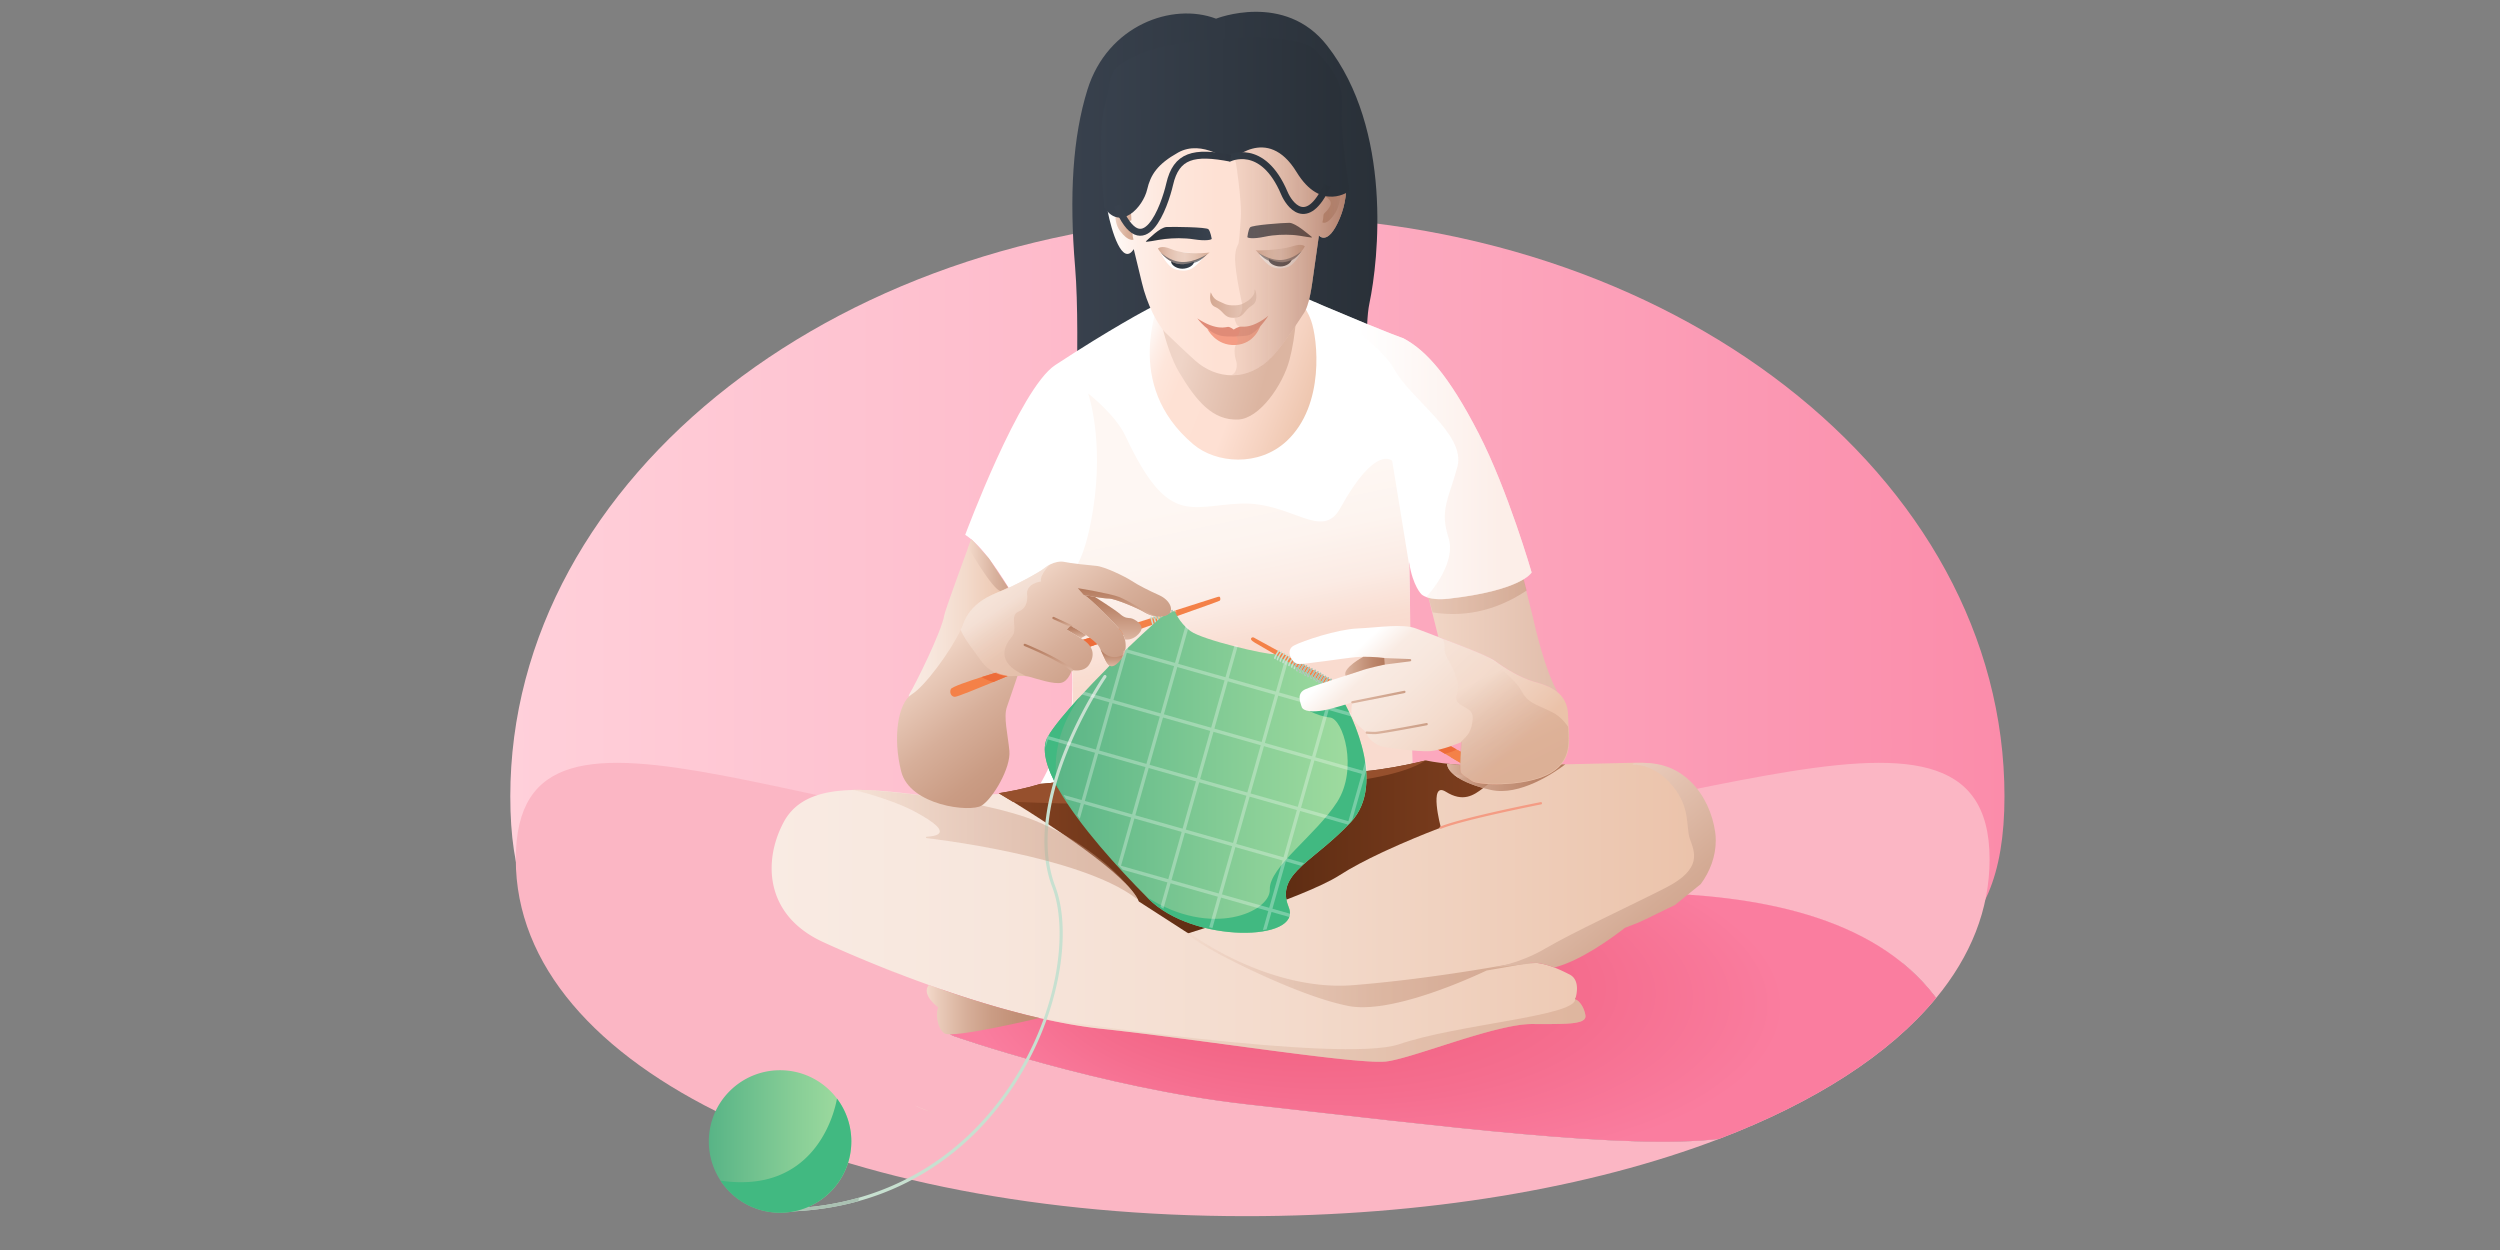
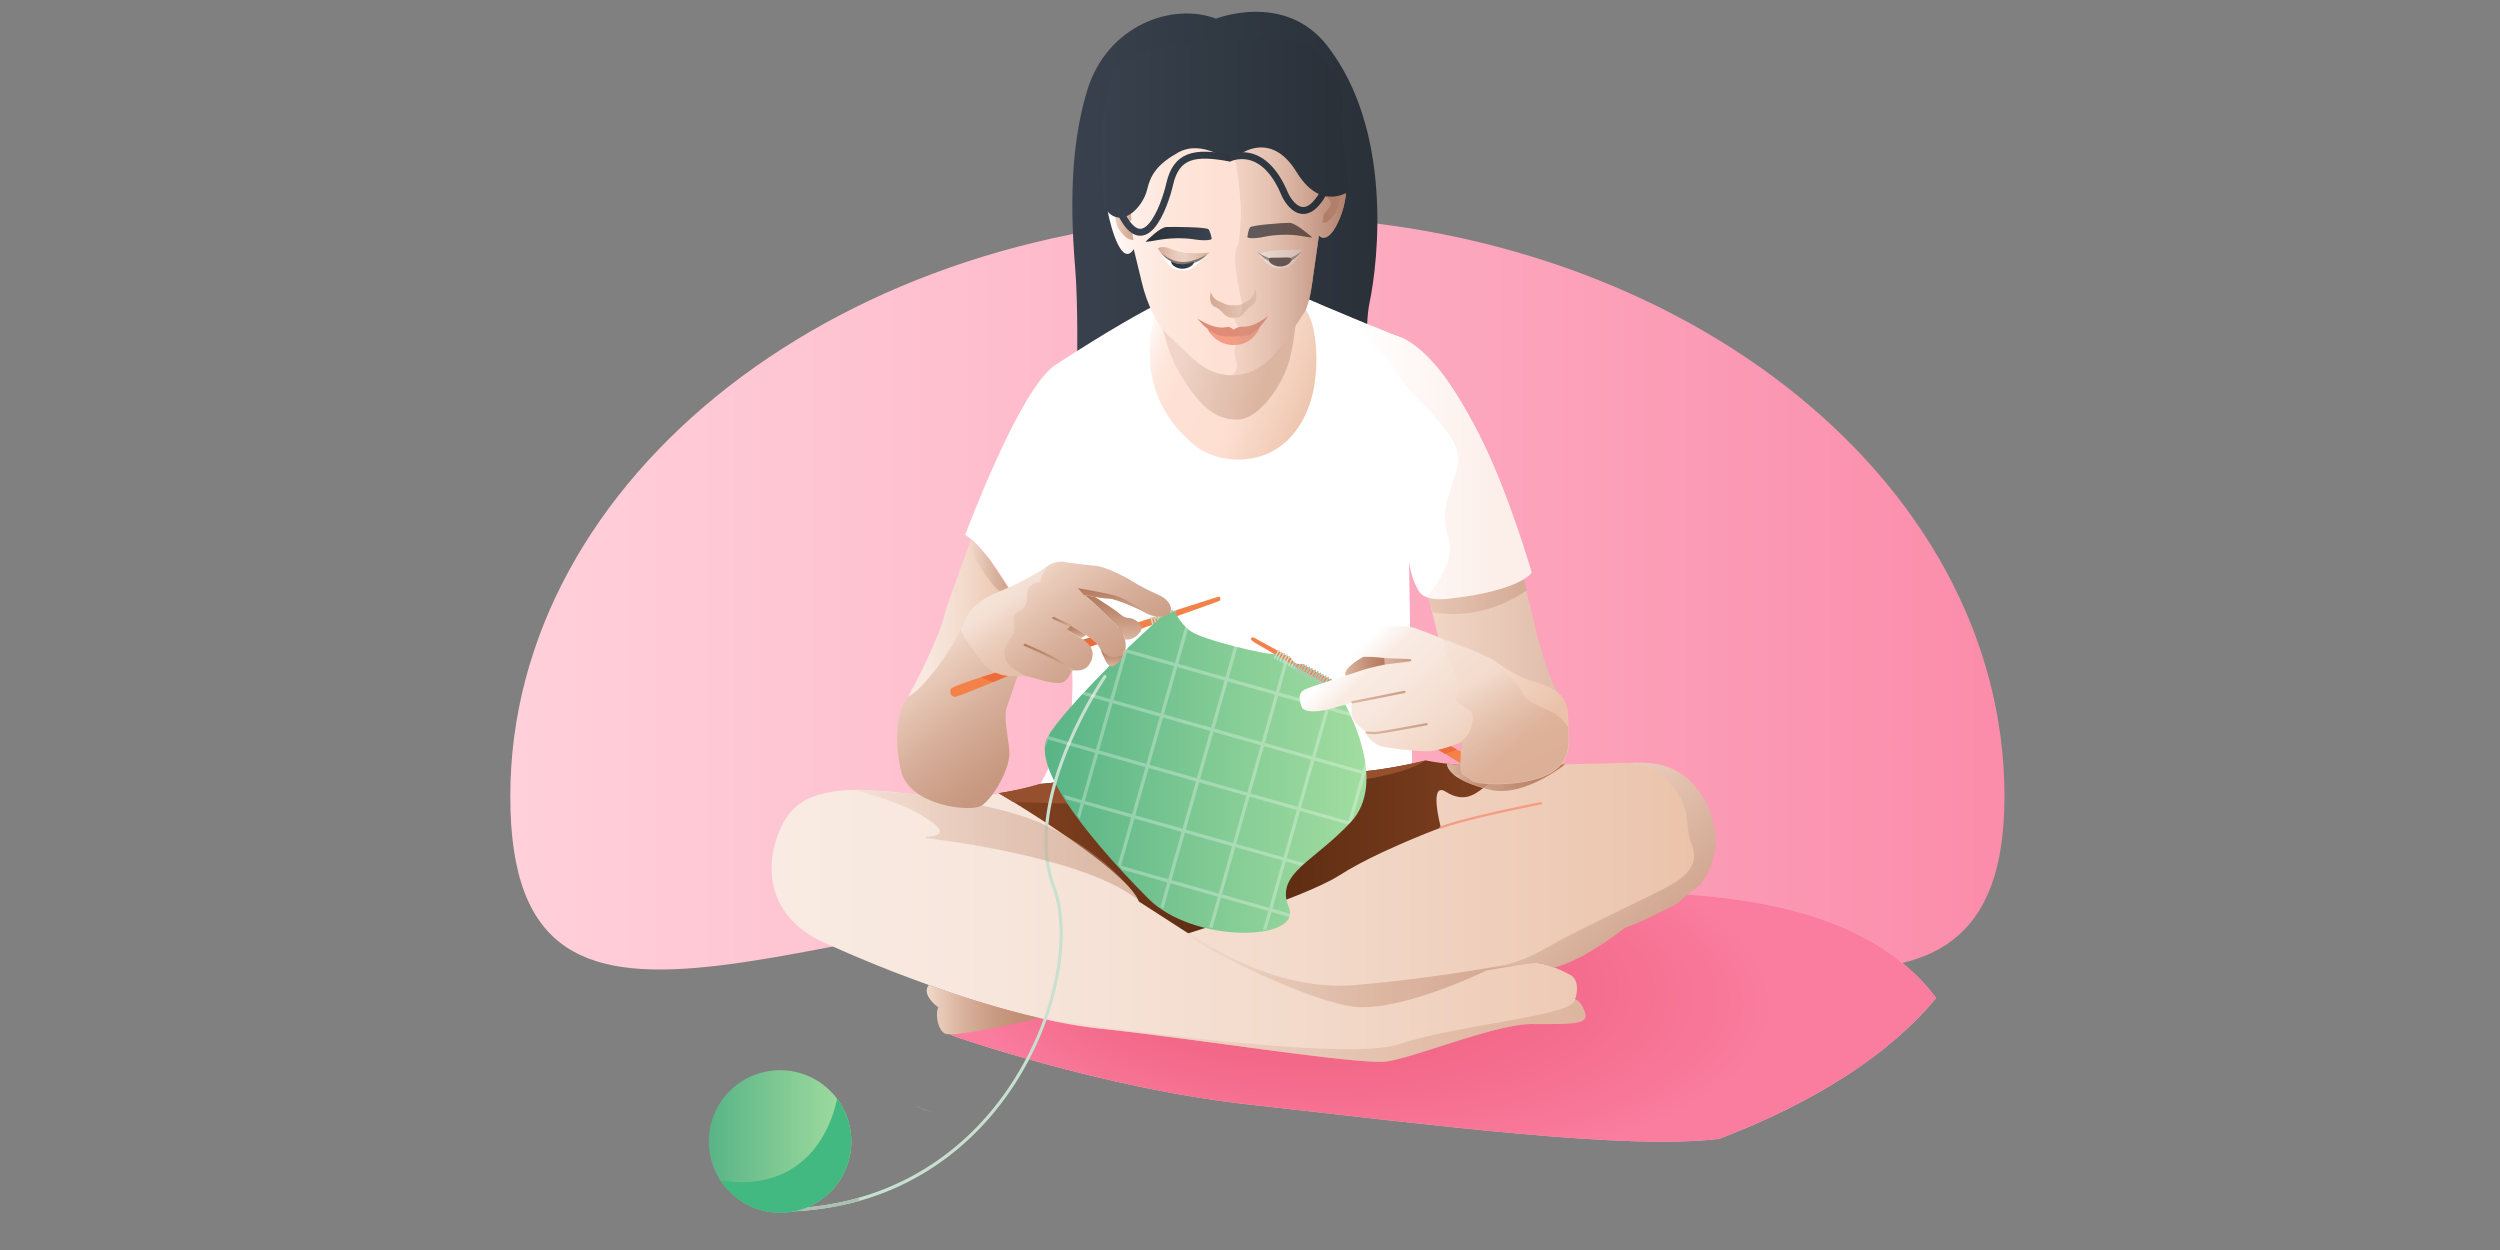
<svg xmlns="http://www.w3.org/2000/svg" xmlns:xlink="http://www.w3.org/1999/xlink" id="Layer_2" viewBox="0 0 1440 720">
  <rect x="0" y="0" width="1440" height="720" fill="#808080" stroke="none" />
  <defs>
    <linearGradient id="linear-gradient" x1="293.92" y1="341.49" x2="1154.58" y2="341.49" gradientUnits="userSpaceOnUse">
      <stop offset="0" stop-color="#ffd0da" />
      <stop offset=".3" stop-color="#febfce" />
      <stop offset=".89" stop-color="#fb94b0" />
      <stop offset="1" stop-color="#fb8caa" />
    </linearGradient>
    <linearGradient id="linear-gradient-2" x1="316.58" y1="67.72" x2="1165.48" y2="67.72" gradientTransform="translate(-19.5 502.23)" gradientUnits="userSpaceOnUse">
      <stop offset="0" stop-color="#fbb6c4" />
      <stop offset="1" stop-color="#fbb6c4" />
    </linearGradient>
    <linearGradient id="linear-gradient-3" x1="316.58" y1="83.68" x2="1165.48" y2="83.68" xlink:href="#linear-gradient-2" />
    <linearGradient id="linear-gradient-4" x1="821.51" y1="362.25" x2="897.27" y2="362.25" gradientUnits="userSpaceOnUse">
      <stop offset="0" stop-color="#f2d7c7" />
      <stop offset="1" stop-color="#e1bdab" />
    </linearGradient>
    <linearGradient id="linear-gradient-5" x1="820.81" y1="339.68" x2="879.34" y2="339.68" gradientUnits="userSpaceOnUse">
      <stop offset="0" stop-color="#dcb5a1" />
      <stop offset=".18" stop-color="#d6ad98" />
      <stop offset="1" stop-color="#c08d73" />
    </linearGradient>
    <linearGradient id="linear-gradient-6" x1="618.72" y1="94.37" x2="794.6" y2="94.37" gradientTransform="matrix(1 -.001 .001 .94 -1.12 62.06)" gradientUnits="userSpaceOnUse">
      <stop offset="0" stop-color="#38414d" />
      <stop offset="1" stop-color="#293038" />
    </linearGradient>
    <linearGradient id="linear-gradient-7" x1="658.78" y1="194.21" x2="761.94" y2="234.21" gradientUnits="userSpaceOnUse">
      <stop offset="0" stop-color="#fffefd" />
      <stop offset=".01" stop-color="#fefaf8" />
      <stop offset=".08" stop-color="#feeee7" />
      <stop offset=".15" stop-color="#fee6db" />
      <stop offset=".26" stop-color="#fee1d4" />
      <stop offset=".56" stop-color="#fee0d3" />
      <stop offset=".77" stop-color="#f5d2c0" />
      <stop offset="1" stop-color="#ebc1a8" />
    </linearGradient>
    <linearGradient id="linear-gradient-8" x1="732.22" y1="205.68" x2="684.88" y2="192.68" gradientUnits="userSpaceOnUse">
      <stop offset="0" stop-color="#dcb5a1" />
      <stop offset=".71" stop-color="#e9cabb" />
      <stop offset="1" stop-color="#efd4c7" />
    </linearGradient>
    <linearGradient id="linear-gradient-9" x1="666.04" y1="167.86" x2="728.98" y2="468.71" gradientUnits="userSpaceOnUse">
      <stop offset=".4" stop-color="#fef7f3" />
      <stop offset=".5" stop-color="#fdf4ef" />
      <stop offset=".6" stop-color="#fbebe4" />
      <stop offset=".68" stop-color="#f9ddd1" />
      <stop offset=".7" stop-color="#f9dbcf" />
    </linearGradient>
    <linearGradient id="linear-gradient-10" x1="444.45" y1="524.8" x2="985.27" y2="524.8" gradientUnits="userSpaceOnUse">
      <stop offset="0" stop-color="#f9ebe3" />
      <stop offset=".24" stop-color="#f7e6dc" />
      <stop offset=".56" stop-color="#f3dacb" />
      <stop offset=".93" stop-color="#ecc6af" />
      <stop offset="1" stop-color="#ebc2a9" />
    </linearGradient>
    <linearGradient id="linear-gradient-11" x1="508.03" y1="559.54" x2="520.36" y2="559.54" xlink:href="#linear-gradient-10" />
    <linearGradient id="linear-gradient-12" x1="575.34" y1="487.79" x2="864.94" y2="487.79" gradientUnits="userSpaceOnUse">
      <stop offset="0" stop-color="#854322" />
      <stop offset=".48" stop-color="#582910" />
      <stop offset="1" stop-color="#804020" />
    </linearGradient>
    <linearGradient id="linear-gradient-13" x1="833.5" y1="447.79" x2="901.66" y2="447.79" gradientUnits="userSpaceOnUse">
      <stop offset="0" stop-color="#dcb5a1" />
      <stop offset=".24" stop-color="#d0a48d" />
      <stop offset=".73" stop-color="#bb856a" />
      <stop offset="1" stop-color="#b37a5d" />
    </linearGradient>
    <linearGradient id="linear-gradient-14" y1="446.93" x2="864.92" y2="446.93" xlink:href="#linear-gradient-13" />
    <linearGradient id="linear-gradient-15" x1="837.48" y1="447.66" x2="860.48" y2="447.66" xlink:href="#linear-gradient-13" />
    <linearGradient id="linear-gradient-16" x1="523.45" y1="357.65" x2="582.25" y2="357.65" xlink:href="#linear-gradient-10" />
    <linearGradient id="linear-gradient-17" x1="557.83" y1="325.47" x2="580.69" y2="325.47" gradientUnits="userSpaceOnUse">
      <stop offset="0" stop-color="#f3d9ca" />
      <stop offset=".65" stop-color="#d9b39f" />
      <stop offset="1" stop-color="#cfa38d" />
    </linearGradient>
    <linearGradient id="linear-gradient-18" x1="601.78" y1="444.51" x2="787.08" y2="444.51" gradientUnits="userSpaceOnUse">
      <stop offset="0" stop-color="#58b486" />
      <stop offset=".59" stop-color="#86cd96" />
      <stop offset="1" stop-color="#a2dda0" />
    </linearGradient>
    <linearGradient id="linear-gradient-19" x1="408.29" y1="657.49" x2="490.36" y2="657.49" xlink:href="#linear-gradient-18" />
    <linearGradient id="linear-gradient-20" x1="637.63" y1="120.25" x2="775.38" y2="120.25" gradientUnits="userSpaceOnUse">
      <stop offset="0" stop-color="#fffefd" />
      <stop offset=".02" stop-color="#fefaf8" />
      <stop offset=".13" stop-color="#feeee7" />
      <stop offset=".27" stop-color="#fee6db" />
      <stop offset=".46" stop-color="#fee1d4" />
      <stop offset="1" stop-color="#fee0d3" />
    </linearGradient>
    <linearGradient id="linear-gradient-21" x1="803.43" y1="-43.67" x2="814.52" y2="-43.67" gradientTransform="matrix(.999 -.051 .043 .839 -39.43 193.24)" gradientUnits="userSpaceOnUse">
      <stop offset="0" stop-color="#d4a892" />
      <stop offset=".28" stop-color="#d9b09b" />
      <stop offset=".76" stop-color="#e6c6b6" />
      <stop offset="1" stop-color="#efd4c7" />
    </linearGradient>
    <linearGradient id="linear-gradient-22" x1="521.63" y1="-263.91" x2="532.73" y2="-263.91" gradientTransform="matrix(-1.037 -.081 -.056 .688 1179.1 350.67)" xlink:href="#linear-gradient-21" />
    <linearGradient id="linear-gradient-23" x1="718.48" y1="132.79" x2="755.74" y2="132.79" xlink:href="#linear-gradient-6" />
    <linearGradient id="linear-gradient-24" x1="456.06" y1="140.86" x2="493.07" y2="140.86" gradientTransform="rotate(177.16 579.492 -.67) scale(1.03 -1)" xlink:href="#linear-gradient-6" />
    <linearGradient id="linear-gradient-25" x1="697.01" y1="174.94" x2="723.68" y2="174.94" gradientUnits="userSpaceOnUse">
      <stop offset="0" stop-color="#d4a892" />
      <stop offset=".6" stop-color="#e2bfae" />
      <stop offset="1" stop-color="#e9cbbc" />
    </linearGradient>
    <linearGradient id="linear-gradient-26" x1="533.78" y1="581.55" x2="598.65" y2="581.55" gradientUnits="userSpaceOnUse">
      <stop offset="0" stop-color="#f3d9ca" />
      <stop offset=".11" stop-color="#e9cab9" />
      <stop offset=".35" stop-color="#d7af9a" />
      <stop offset=".58" stop-color="#ca9c84" />
      <stop offset=".8" stop-color="#c29077" />
      <stop offset="1" stop-color="#c08d73" />
    </linearGradient>
    <linearGradient id="linear-gradient-27" x1="683.62" y1="558.68" x2="878.59" y2="558.68" xlink:href="#linear-gradient-26" />
    <linearGradient id="linear-gradient-28" x1="490.7" y1="486.18" x2="655.15" y2="486.18" xlink:href="#linear-gradient-26" />
    <linearGradient id="linear-gradient-29" x1="598.7" y1="593.65" x2="913.23" y2="593.65" xlink:href="#linear-gradient-26" />
    <linearGradient id="linear-gradient-30" x1="525.95" y1="638.89" x2="538.27" y2="638.89" xlink:href="#linear-gradient-10" />
    <linearGradient id="linear-gradient-31" x1="882.26" y1="462.72" x2="963.22" y2="558.7" gradientUnits="userSpaceOnUse">
      <stop offset="0" stop-color="#f3d9ca" />
      <stop offset=".18" stop-color="#eaccbc" />
      <stop offset=".72" stop-color="#d4ab95" />
      <stop offset="1" stop-color="#cc9f87" />
    </linearGradient>
    <linearGradient id="linear-gradient-32" x1="560.84" y1="352.99" x2="641.49" y2="453.82" xlink:href="#linear-gradient-26" />
    <linearGradient id="linear-gradient-33" x1="640.88" y1="368.39" x2="640.88" y2="342.68" xlink:href="#linear-gradient-13" />
    <linearGradient id="linear-gradient-34" x1="603.82" y1="386.62" x2="603.82" y2="370.81" xlink:href="#linear-gradient-13" />
    <linearGradient id="linear-gradient-35" x1="611.93" y1="361.41" x2="611.93" y2="355.3" xlink:href="#linear-gradient-13" />
    <linearGradient id="linear-gradient-36" x1="643.46" y1="355.03" x2="643.46" y2="338.78" xlink:href="#linear-gradient-13" />
    <linearGradient id="linear-gradient-37" x1="640.67" y1="383.74" x2="640.67" y2="374.22" xlink:href="#linear-gradient-13" />
    <linearGradient id="linear-gradient-38" x1="620.04" y1="367.62" x2="620.04" y2="360.71" xlink:href="#linear-gradient-13" />
    <linearGradient id="linear-gradient-39" x1="580.9" y1="347.2" x2="593.87" y2="367.6" gradientUnits="userSpaceOnUse">
      <stop offset="0" stop-color="#f9ebe3" />
      <stop offset=".57" stop-color="#f2d7c7" />
      <stop offset="1" stop-color="#efccb8" />
    </linearGradient>
    <linearGradient id="linear-gradient-40" x1="756.11" y1="259.6" x2="882.25" y2="259.6" gradientUnits="userSpaceOnUse">
      <stop offset=".21" stop-color="#fff" />
      <stop offset=".86" stop-color="#f9dbcf" />
    </linearGradient>
    <linearGradient id="linear-gradient-41" x1="781.56" y1="358.2" x2="860.29" y2="442.34" gradientUnits="userSpaceOnUse">
      <stop offset=".1" stop-color="#fff" />
      <stop offset=".23" stop-color="#f9ebe3" />
      <stop offset=".41" stop-color="#f7e6dc" />
      <stop offset=".66" stop-color="#f3dacb" />
      <stop offset=".95" stop-color="#ecc6af" />
      <stop offset="1" stop-color="#ebc2a9" />
    </linearGradient>
    <linearGradient id="linear-gradient-42" x1="795.67" y1="380.96" x2="812.88" y2="380.96" gradientUnits="userSpaceOnUse">
      <stop offset="0" stop-color="#dcb5a1" />
      <stop offset="1" stop-color="#ca9b83" />
    </linearGradient>
    <linearGradient id="linear-gradient-43" x1="778.33" y1="401.52" x2="809.59" y2="401.52" gradientUnits="userSpaceOnUse">
      <stop offset="0" stop-color="#dcb5a1" />
      <stop offset="1" stop-color="#cc9f87" />
    </linearGradient>
    <linearGradient id="linear-gradient-44" x1="774.82" y1="383.75" x2="797.6" y2="383.75" xlink:href="#linear-gradient-13" />
    <linearGradient id="linear-gradient-45" x1="786.61" y1="419.65" x2="822.39" y2="419.65" xlink:href="#linear-gradient-43" />
    <linearGradient id="linear-gradient-46" x1="852.33" y1="391.68" x2="878.26" y2="443.89" xlink:href="#linear-gradient-26" />
    <linearGradient id="linear-gradient-47" x1="687.67" y1="152.17" x2="674.55" y2="152.17" xlink:href="#linear-gradient-6" />
    <linearGradient id="linear-gradient-48" x1="535.46" y1="150.89" x2="522.34" y2="150.89" gradientTransform="matrix(-1 0 0 1 1266.28 0)" xlink:href="#linear-gradient-6" />
    <linearGradient id="linear-gradient-49" x1="666.95" y1="147.23" x2="696.73" y2="147.23" gradientUnits="userSpaceOnUse">
      <stop offset="0" stop-color="#d4a892" />
      <stop offset=".05" stop-color="#d7ae99" />
      <stop offset=".22" stop-color="#e2c0af" />
      <stop offset=".38" stop-color="#e9ccbd" />
      <stop offset=".52" stop-color="#ecd0c2" />
      <stop offset=".7" stop-color="#e5c5b4" />
      <stop offset="1" stop-color="#d6ac96" />
    </linearGradient>
    <linearGradient id="linear-gradient-50" x1="668.49" y1="148.75" x2="695.52" y2="148.75" xlink:href="#linear-gradient-6" />
    <linearGradient id="linear-gradient-51" x1="723.28" y1="146.03" x2="751.61" y2="146.03" xlink:href="#linear-gradient-49" />
    <linearGradient id="linear-gradient-52" x1="504.69" y1="147.97" x2="531.59" y2="147.97" gradientTransform="matrix(-.96 0 0 1 1232.16 0)" xlink:href="#linear-gradient-6" />
    <linearGradient id="linear-gradient-53" x1="775.44" y1="135.69" x2="705.11" y2="135.69" gradientUnits="userSpaceOnUse">
      <stop offset="0" stop-color="#864b34" />
      <stop offset="1" stop-color="#d6ac96" stop-opacity=".3" />
    </linearGradient>
    <linearGradient id="linear-gradient-54" x1="634.18" y1="73.51" x2="777.36" y2="73.51" xlink:href="#linear-gradient-6" />
    <linearGradient id="linear-gradient-55" x1="706.96" y1="105.44" x2="766.33" y2="105.44" gradientUnits="userSpaceOnUse">
      <stop offset="0" stop-color="#323b45" />
      <stop offset="1" stop-color="#293038" />
    </linearGradient>
    <linearGradient id="linear-gradient-56" x1="641.77" y1="111.59" x2="709.22" y2="111.59" gradientUnits="userSpaceOnUse">
      <stop offset="0" stop-color="#38414d" />
      <stop offset="1" stop-color="#2f3640" />
    </linearGradient>
    <radialGradient id="radial-gradient" cx="831.76" cy="585.91" fx="701.34" fy="500.47" r="337.08" gradientTransform="rotate(1.44 -12718.966 415.31) scale(1 .42)" gradientUnits="userSpaceOnUse">
      <stop offset="0" stop-color="#ed5575" />
      <stop offset=".47" stop-color="#f56e8f" />
      <stop offset=".7" stop-color="#fa7d9f" />
    </radialGradient>
    <clipPath id="clippath">
      <path class="cls-5" d="M785.87 433.2v-.03c-.11-.46-.21-.92-.32-1.38 0-.03-.02-.07-.02-.1-.1-.44-.21-.87-.32-1.3l-.04-.15c-.1-.41-.21-.83-.32-1.24-.02-.06-.03-.13-.05-.19-.11-.4-.22-.8-.33-1.19l-.06-.21c-.11-.39-.22-.78-.34-1.16l-.07-.23c-.11-.38-.23-.75-.35-1.13-.03-.08-.05-.17-.08-.25-.12-.36-.23-.73-.35-1.09l-.09-.27c-.12-.36-.24-.71-.36-1.06l-.09-.27c-.12-.35-.24-.69-.37-1.04-.03-.09-.07-.19-.1-.28-.12-.34-.25-.68-.37-1.02-.03-.09-.07-.19-.1-.28-.12-.33-.25-.66-.38-.99-.04-.09-.07-.19-.11-.28-.12-.32-.25-.64-.38-.96l-.12-.3c-.13-.31-.25-.63-.38-.93-.04-.1-.08-.19-.12-.29-.13-.31-.26-.62-.39-.92-.04-.09-.08-.19-.12-.28-.13-.3-.26-.6-.38-.89-.04-.1-.08-.19-.12-.29l-.39-.87c-.04-.09-.08-.19-.12-.28l-.39-.87c-.04-.09-.08-.17-.12-.26-.13-.28-.26-.55-.38-.82-.14-.29-.27-.58-.41-.87-.07-.14-.14-.29-.21-.43-.11-.23-.22-.46-.34-.69-.05-.11-.1-.22-.16-.32-.12-.24-.24-.48-.36-.71-.04-.09-.09-.18-.13-.26-.13-.25-.25-.49-.37-.73-.03-.07-.07-.14-.1-.21-.13-.25-.26-.49-.38-.73-.03-.06-.06-.12-.09-.17-.13-.25-.26-.49-.39-.73-.02-.04-.05-.09-.07-.13-.13-.25-.26-.49-.39-.72l-.06-.11c-.13-.24-.26-.48-.39-.71l-.05-.08c-.13-.24-.26-.47-.39-.69l-.04-.06c-.13-.23-.27-.46-.4-.68v-.02c-.15-.23-.28-.45-.41-.67-.63-1.06-1.2-1.95-1.68-2.67-.19-.28-.37-.54-.53-.77-.35-.48-.76-.97-1.25-1.49-4.83-5.16-16.2-12.01-24.75-16.06-4.63-2.2-8.44-3.57-9.93-3.41-4.5.5-41.52-8.14-48.44-13.28-6.91-5.13-9.09-11.77-9.09-11.77s-3.34 1.86-6.79 3.32c-1.29.54-9.23 7.62-19.28 17.27-3.94 3.78-8.21 7.97-12.52 12.31-5.52 5.56-11.13 11.38-16.23 16.95-1.51 1.65-2.97 3.27-4.38 4.86-4.34 4.9-8.11 9.48-10.91 13.37a59.291 59.291 0 0 0-2.84 4.26c-.8 1.34-1.33 2.81-1.62 4.41-.78 4.27.15 9.41 2.34 15.1 1.36 3.56 3.22 7.33 5.44 11.24 11.86 20.79 34.36 45.4 50.64 61.81.33.34.66.67.99 1 18.27 18.33 54.76 23.04 72.05 17.42 7.3-2.37 11.18-6.58 8.82-12.38-1.53-3.75-1.95-7.02-1.49-10.01.08-.51.18-1 .31-1.49.37-1.41.94-2.75 1.69-4.07.18-.33.37-.65.58-.97.12-.2.27-.39.4-.58.45-.66.93-1.32 1.46-1.97 1.26-1.54 2.74-3.07 4.41-4.63.32-.3.64-.6.98-.9 7.17-6.51 17.31-13.67 27.45-24.55.68-.73 1.31-1.48 1.9-2.24.03-.04.06-.08.09-.13.26-.34.51-.68.76-1.03l.14-.2c.22-.32.44-.65.65-.98.05-.08.1-.17.15-.25.2-.32.39-.64.58-.96l.15-.27c.18-.32.35-.64.52-.96.05-.1.1-.2.15-.29.16-.32.32-.64.47-.96.05-.1.09-.2.14-.3.15-.32.29-.65.42-.97.04-.1.08-.21.13-.31.13-.33.26-.66.38-.99.04-.1.07-.21.11-.31.12-.34.23-.67.34-1.01.03-.1.06-.21.1-.31.11-.34.21-.69.3-1.03.03-.1.06-.2.08-.3l.27-1.05c.02-.1.05-.2.07-.29.08-.36.16-.72.23-1.08.02-.09.04-.18.05-.28.07-.37.14-.75.2-1.12.01-.08.03-.17.04-.25.06-.39.12-.77.17-1.16 0-.07.02-.15.03-.22.05-.4.09-.81.13-1.22 0-.06.01-.12.02-.18.04-.43.07-.85.1-1.28v-.13c.03-.45.05-.9.07-1.36v-.06c.18-5.27-.46-10.68-1.6-15.95Z" />
    </clipPath>
    <style>.cls-5{fill:none}.cls-8{fill:#c7e0d0}.cls-9{fill:#fff}.cls-23{fill:#41b981}.cls-31{fill:#f48148}.cls-40{fill:#aac1b2}.cls-50{fill:#ed6c39}.cls-56{fill:#e08b77}.cls-67{fill:#f49c84}</style>
  </defs>
  <g id="Layer_3">
    <path class="cls-5" d="M0 0h1440v720H0z" />
    <path d="M1154.58 458.74c0 184.57-203.93 56.33-441.59 56.33s-419.06 128.25-419.06-56.33 192.66-334.2 430.32-334.2 430.33 149.63 430.33 334.2Z" style="fill:url(#linear-gradient)" />
-     <path d="M718.49 636.09c-83.83-9.38-168.95-39.25-168.95-39.25-14.72-5.12-5.76-46.72 5.12-56.96s330.86-26.88 393.58-25.6c62.72 1.28 130.34 12.8 166.18 59.52.28.36.52.72.79 1.08 19.83-24.05 30.79-50.89 30.79-79.92 0-122.18-199.68-4.78-434.1-4.78s-414.8-117.39-414.8 4.78 186.22 205.55 420.63 205.55c103.02 0 198.21-16.11 272.55-44.53-53.2 6.4-158.96-7.26-271.78-19.89Z" style="fill:url(#linear-gradient-2)" />
    <path d="M1115.2 574.88c-.26-.36-.51-.72-.79-1.08-35.84-46.72-103.46-58.24-166.18-59.52-62.72-1.28-382.7 15.36-393.58 25.6s-19.84 51.84-5.12 56.96c0 0 85.12 29.87 168.95 39.25 112.82 12.63 218.57 26.29 271.78 19.89 54.62-20.88 97.98-48.42 124.93-81.1Z" style="fill:url(#linear-gradient-3)" />
    <path d="M1115.2 574.88c-.26-.36-.51-.72-.79-1.08-35.84-46.72-103.46-58.24-166.18-59.52-62.72-1.28-382.7 15.36-393.58 25.6s-19.84 51.84-5.12 56.96c0 0 85.12 29.87 168.95 39.25 112.82 12.63 218.57 26.29 271.78 19.89 54.62-20.88 97.98-48.42 124.93-81.1Z" style="fill:url(#radial-gradient)" />
    <path d="M897.27 398.81c-3.9-3.28-9.07-4.91-13.43-6.12-8.15-2.25-17.62-8.21-22.5-11.93-3.39-2.58-20.26-9.1-32.84-13.87l-.02-.07-6.98-27.75 43.83-13.39 10.58 1.73s6.33 25.02 6.72 26.81c1.82 8.28 7.56 32.65 14.63 44.59Z" style="fill:url(#linear-gradient-4)" />
    <path d="M879.34 340.14c-19.12 12.71-37.58 15.23-54.15 12.6l-4.37-15.53 44.53-11.53 10.58 1.73s3.02 10.94 3.41 12.73Z" style="fill:url(#linear-gradient-5);opacity:.45" />
    <path d="M700.44 10.76S740-4.97 764.38 26.22c37.83 48.41 29.69 123.39 24.4 148.54-5.3 25.15 4.99 118.85 4.99 118.85l-175.79-10.75s4.73-87.78 1.29-128.91c-3.44-41.14-1.41-75.06 7.14-102.41 11.58-37.04 48.85-50.35 74.04-40.78Z" style="fill:url(#linear-gradient-6)" />
    <path d="M766.7 207.85c0 33.05-26.03 59.84-58.13 59.84s-58.13-26.79-58.13-59.84 30.19-44.12 62.29-44.12 53.97 11.08 53.97 44.12Z" style="fill:url(#linear-gradient-7)" />
    <path class="cls-9" d="M882.18 329.76s-5.61 10.32-47.85 15.08c-11.81 1.33-15.53-2.48-15.53-2.48s-4.98-4.65-7.13-18.3c-.05-.3.08-.41.04-.7l-.09.7 1.8 116.84s-24.33 5.45-44.33 3.61c-20.01-1.84-48.9-8.16-69.37-2.89-20.47 5.27-76.07 5.09-83.63 7.29-7.57 2.2-16.91 2.61-16.91 2.61s8.5-14.2 6.73-17.77c-1.77-3.56 2.5 6.46 7.88-7.31 4.82-12.34 3.97-36.84 3.74-41.8-.03-.57-11.43-10.49-11.43-10.49s-.31-.04-.88-.11c-7.62-1.01-29.46-53.52-49.26-65.98 0 0 31.32-84.32 51.84-97.77 31.57-20.69 52.74-32.14 58.24-34.77 3.05-1.46-20.27 45.22 21.33 80.42 13.02 11.01 37.68 13.08 53.76-1.92 22.19-20.69 17.82-58.95 14.08-69.33-3.42-9.48-9.86-15.31-10.31-15.89l.71-.04s10.5 4.72 17.14 7.54c40.96 17.35 44.98 18.21 45.51 18.49 13.22 6.98 26.31 21.62 43.38 54.75 16.92 32.86 30.58 80.21 30.58 80.21Z" />
    <path d="M666.02 172.11s4.37 27.62 13.23 42.45c9.75 16.33 19.2 27.73 33.92 27.09 12.43-.54 25.71-19.95 29.54-34.24s4.52-31.46 4.48-36.69-69.86-28.05-81.17 1.39Z" style="fill:url(#linear-gradient-8)" />
-     <path d="m811.86 326.57-9.96-61.09s-9.39-9.95-29.86 27.16c-10.66 19.32-28.16-3.84-57.6-2.56-29.44 1.28-41.81 13.01-66.2-38.97-5.77-12.3-21.47-24.46-21.47-24.46s9.24 26.31 2.84 66.84c-5.5 34.83-13.94 37.26-13.94 37.26l-2.32 52.35c2.34 2.12 4.37 4.01 4.38 4.25.23 4.96 1.08 29.46-3.74 41.8-1.03 2.64-2.02 4.4-2.93 5.55l-.81 18.29c2.01-.35 4.08-.8 6.05-1.37 7.57-2.2 63.16-2.02 83.63-7.29s49.36 1.05 69.37 2.89c20.01 1.84 44.33-3.61 44.33-3.61l-1.8-116.84.03-.2Z" style="fill:url(#linear-gradient-9)" />
    <path d="M984.9 478.78c-1.42-9.91-5.98-20.88-13.99-28.73-6.73-6.62-15.9-11.03-27.69-10.76-9.78.22-25.33.62-41.56.96-12.64.27-25.69.5-36.72.6h-.1c-10.39.09-19 .05-23.8-.19-.81-.04-1.52-.09-2.11-.14-1.98-.18-3.79-.37-5.42-.56-8.59-.99-12.36-1.95-12.36-1.95s-32.05 8.35-52.06 6.51c-20.01-1.84-48.9-8.16-69.37-2.89-20.47 5.27-76.07 5.09-83.63 7.29-7.57 2.2-16.91 2.61-16.91 2.61s-2.85 6.98-17.21 9.21c-.13.02 10.33-2.42-.85-3.2-12.56-.88-34.66 2.54-51.04.44-32.11-4.12-60.61-6.29-74.61 9.67a30.89 30.89 0 0 0-4.01 5.8c-4.1 7.63-6.7 16.35-6.97 25.15-.52 16.78 7.43 33.82 29.58 44.01 9 4.14 20.66 9.21 33.97 14.53-.04-.02-.07-.03-.11-.05 4.01 1.6 8.16 3.23 12.44 4.85 4.74 1.8 9.63 3.61 14.64 5.41 5.22 1.87 10.56 3.71 15.99 5.5 15.53 5.14 31.75 9.87 47.66 13.52h.05c12.35 2.83 24.51 5.02 36.04 6.24 56.02 5.96 148.03 20.93 164.05 18.76 16.02-2.17 62.78-21.59 83.68-21.53 20.9.07 31.58.25 30.7-5.09-.87-5.34-4.27-8.91-5.9-9.06 0 0 .16-.44.35-1.17.77-2.9 2.1-10.36-3.57-13.22-7.1-3.58-15.61-7.69-26.14-6.83 0 0 37.21-13.19 62.64-23.2.09-.04.18-.07.28-.11 8.77-3.45 16.1-6.52 19.98-8.52 13.73-7.07 24.49-22.38 24.45-38.77 0-1.7-.12-3.4-.37-5.11Z" style="fill:url(#linear-gradient-10)" />
    <path d="M508.03 557.13c3.86 1.65 7.96 3.26 12.33 4.81-4.24-1.61-8.36-3.22-12.33-4.81Z" style="fill:url(#linear-gradient-11)" />
    <path d="m864.94 440.8-.02.04c-3.05 5.03-6.23 9.64-8.58 11.47-.67.52-1.34 1.06-2.02 1.59-5.62 4.38-11.66 8.3-21.56 2.12-10.07-6.29-2.82 20.68-2.82 20.68l-.37.14-3.26 1.25c-5.53 2.15-16.66 6.61-28.31 12.01-.8.37-1.61.74-2.41 1.12-8.53 4.02-17.15 8.48-23.91 12.85-10.32 6.68-33.44 15.46-53.3 22.36-.57.19-1.13.39-1.68.58-17.65 6.1-32.3 10.58-32.3 10.58l-28.41-18.32c-6.28-15.5-53.08-45.51-72.37-57.39-.07-.04-.13-.08-.2-.12-1.37-.85-2.6-1.6-3.66-2.24-2.79-1.69-4.42-2.65-4.42-2.65 14.36-2.23 23.94-5.38 23.94-5.38s9.34-.41 16.91-2.61c6.83-1.99 52.85-2.03 76.78-5.91.7-.11 1.38-.23 2.04-.35 1.76-.32 3.37-.67 4.82-1.03 20.47-5.27 49.36 1.05 69.37 2.89 20.01 1.84 52.06-6.51 52.06-6.51s5.33 1.35 17.78 2.5c4.05.37 13.76.44 25.91.33Z" style="fill:url(#linear-gradient-12)" />
    <path d="M821.14 438.01c-24.75 16.41-102.1 15.21-128.14 21.53-25.92 6.28-108.93 2.31-109.69 2.27-4.98-3.07-8.08-4.89-8.08-4.89 14.36-2.23 23.94-5.38 23.94-5.38s9.34-.41 16.91-2.61c7.57-2.2 63.16-2.02 83.63-7.29s49.36 1.05 69.37 2.89c20.01 1.84 52.06-6.51 52.06-6.51Z" style="fill:#96502d" />
    <path d="M901.66 440.24c-6.46 4.87-26.38 18.48-42.92 14.76-17.55-3.95-24.99-10.26-25.23-15.05 1.63.18 3.44.37 5.42.56.59.06 1.29.1 2.11.14 4.81.24 13.41.28 23.8.19h.1c11.04-.1 24.09-.33 36.72-.6Z" style="fill:url(#linear-gradient-13)" />
    <path d="M864.92 440.84c-3.05 5.03-6.23 9.64-8.58 11.47-.67.52-1.34 1.06-2.02 1.59-14.4-3.96-20.6-9.58-20.82-13.95 1.63.18 3.44.37 5.42.56.59.06 1.29.1 2.11.14 4.81.24 13.41.28 23.8.19h.09Z" style="fill:url(#linear-gradient-14)" />
    <path d="M860.48 447.64c-.38.52-.75 1.02-1.12 1.48-4.96-.78-11.64-1.12-19.44-1.14-.91-.59-1.73-1.17-2.44-1.76 9.17-.06 16.99.29 22.56 1.21.17.03.32.1.44.21Z" style="fill:url(#linear-gradient-15)" />
    <path d="M758.87 90.69c.57-.5 1.1-.86 1.6-1.1l-1.6 1.1Z" style="fill:none;stroke-miterlimit:10;stroke:#231f20" />
-     <path class="cls-56" d="M864.89 451.69c-8.42.25-15.43-.63-17.1-1.88-3.55-2.68-5.92-3.43-6.51-5.36-.15-.5-.18-1.9-.14-3.69 1.04.99 9.48 8.7 23.75 10.93Z" />
    <path class="cls-40" d="m770.86 398.88-.38.3s-5.88 2.07-13.02-.2c-6.01-1.91-11.72-14.77-13.38-18.79 8.55 4.05 19.92 10.91 24.75 16.06.49.52.91 1.01 1.25 1.49.23.32.49.7.78 1.14ZM752.19 383.7c-.1.02-.21.03-.32.05.03-.05.07-.11.11-.16l.21.12Z" />
    <path d="M554.81 371.04c-.11.33-6.41 23.33-6.41 23.33s-28.95 12.69-24.48 5.26c3.42-5.68 18.39-35.65 20-45.35.5-3 14.47-40.94 14.47-40.94l23.86 27.52s-27.39 25.49-27.38 27.14c0 1.46 0 2.89-.06 3.05Z" style="fill:url(#linear-gradient-16)" />
    <path class="cls-31" d="M702.54 346.01c-.58.49-47.86 17.08-68.15 24.19-5.56 1.95-9.1 3.18-9.1 3.18l-3.43-4.24s4.07-1.29 10.37-3.3c7.96-2.53 19.48-6.19 30.82-9.8 4.64-1.48 9.25-2.94 13.57-4.32 13.36-4.25 23.98-7.63 24.29-7.74.86-.3 1.67-.43 1.81 0 0 0 .57 1.39-.18 2.02Z" />
    <path class="cls-50" d="M634.39 370.19c-5.56 1.95-9.1 3.18-9.1 3.18l-3.43-4.24s4.07-1.29 10.37-3.3l2.16 4.35Z" />
    <path d="M676.62 351.72c-.24.4-.5.77-.8 1.11-.23.27-.48.53-.74.76-.23.2-.46.39-.7.57-.25.19-.52.36-.79.52-.28.16-.57.31-.86.44-.28.13-.56.24-.84.34-.37.13-.73.25-1.1.34-.29.07-.58.14-.87.2-.27.05-.54.1-.81.14-.3.04-.61.07-.9.1-.32.03-.64.05-.95.06-.32.01-.63.02-.93.01-.32 0-.63-.01-.92-.03-.34-.01-.65-.04-.93-.06-.34-.03-.63-.07-.86-.1-.37-.05-.58-.09-.58-.09.18-.06.35-.11.53-.17.26-.08.53-.17.78-.25.28-.09.57-.18.85-.27.28-.09.57-.18.85-.27.28-.09.57-.18.85-.27.3-.1.61-.19.9-.29.28-.09.57-.18.85-.27.26-.08.53-.17.79-.25.28-.09.57-.18.85-.27.36-.11.73-.23 1.09-.35.28-.09.57-.18.85-.27.3-.1.61-.19.9-.29.28-.09.57-.18.85-.27.26-.08.53-.16.79-.25.28-.09.57-.18.85-.27.33-.11.66-.21.98-.31Z" style="fill:#f7ca94" />
    <path class="cls-8" d="M676.82 355.97c-.3-.35-.89-2.51-1.27-4.34a.46.46 0 0 0-.53-.35c-.24.05-.4.29-.35.53.97 4.66 1.57 4.89 1.77 4.97a.452.452 0 0 0 .58-.26.44.44 0 0 0-.2-.55ZM675.18 356.46c-.3-.35-.89-2.51-1.27-4.34a.448.448 0 0 0-.53-.35c-.24.05-.4.29-.35.53.97 4.66 1.57 4.89 1.77 4.97a.452.452 0 0 0 .58-.26.44.44 0 0 0-.2-.55ZM673.41 356.98c-.3-.35-.89-2.51-1.27-4.34a.46.46 0 0 0-.53-.35c-.24.05-.4.29-.35.53.97 4.66 1.57 4.89 1.77 4.97a.452.452 0 0 0 .58-.26.44.44 0 0 0-.2-.55ZM671.5 357.76c-.3-.35-.89-2.51-1.27-4.34a.46.46 0 0 0-.53-.35c-.24.05-.4.29-.35.53.97 4.66 1.57 4.89 1.77 4.97a.452.452 0 0 0 .58-.26.44.44 0 0 0-.2-.55ZM669.86 358.25c-.3-.35-.89-2.51-1.27-4.34a.448.448 0 0 0-.53-.35c-.24.05-.4.29-.35.53.97 4.66 1.57 4.89 1.77 4.97a.452.452 0 0 0 .58-.26.44.44 0 0 0-.2-.55ZM668.1 358.77c-.3-.35-.89-2.51-1.27-4.34a.46.46 0 0 0-.53-.35c-.24.05-.4.29-.35.53.97 4.66 1.57 4.89 1.77 4.97a.452.452 0 0 0 .58-.26.44.44 0 0 0-.2-.55ZM666.41 359.38c-.3-.35-.89-2.51-1.27-4.34a.46.46 0 0 0-.53-.35c-.24.05-.4.29-.35.53.97 4.66 1.57 4.89 1.77 4.97a.452.452 0 0 0 .58-.26.44.44 0 0 0-.2-.55ZM664.77 359.87c-.3-.35-.89-2.51-1.27-4.34a.448.448 0 0 0-.53-.35c-.24.05-.4.29-.35.53.97 4.66 1.57 4.89 1.77 4.97a.452.452 0 0 0 .58-.26.44.44 0 0 0-.2-.55Z" />
    <path class="cls-40" d="M675.82 352.83c-.23.27-.48.53-.74.76-.1-.38-.19-.81-.3-1.29-.04-.16-.07-.32-.11-.5-.05-.24.1-.48.34-.53.24-.05.48.1.52.34.03.13.06.27.09.41l.18.8ZM674.38 354.16c-.25.19-.52.36-.79.52-.14-.51-.29-1.12-.45-1.85-.04-.17-.07-.35-.11-.53-.05-.24.11-.48.35-.52.24-.05.48.1.52.34.03.14.06.29.09.44.12.54.25 1.09.39 1.61ZM672.74 355.12c-.28.13-.56.24-.84.34a46.393 46.393 0 0 1-.63-2.65c-.05-.24.1-.48.34-.52.24-.05.48.1.52.34.04.16.07.32.11.48.15.68.32 1.38.49 2ZM670.8 355.81c-.29.07-.58.14-.87.2-.15-.54-.31-1.2-.48-2l-.09-.4c-.05-.24.1-.48.34-.52.24-.05.48.1.53.34.02.1.04.21.07.32.15.7.32 1.43.5 2.07ZM669.12 356.15c-.3.04-.61.07-.9.1a43.843 43.843 0 0 1-.49-2.16c-.05-.24.1-.48.34-.53.24-.05.48.1.52.34.02.12.05.23.07.35.14.64.29 1.29.46 1.89ZM667.27 356.31c-.32.01-.63.02-.93.01-.09-.37-.18-.78-.29-1.24-.04-.15-.07-.31-.1-.47a.446.446 0 0 1 .87-.19c.03.13.05.26.08.39.11.5.23 1.01.36 1.5ZM665.42 356.29c-.34-.01-.65-.04-.93-.06-.04-.19-.09-.4-.13-.61.28-.09.57-.18.85-.27.07.31.14.63.22.94ZM663.63 356.13c-.37-.05-.58-.09-.58-.09.18-.06.35-.11.53-.17.02.08.04.17.05.26Z" />
    <path d="M576.38 340.46c-4.76-.75-18.56-24.96-18.56-24.96.5-3 1.67-5.01 1.67-5.01l10.03 11.02 11.16 16.85s-1.74.78-4.3 2.1Z" style="fill:url(#linear-gradient-17)" />
    <path class="cls-40" d="M650.55 372.32c-.48 16.24-12.52 12.31-12.52 12.31 4.31-4.34 8.58-8.53 12.52-12.31Z" />
    <path d="M778.11 473.49c-10.14 10.87-20.28 18.03-27.45 24.55-.33.3-.66.6-.98.9-1.67 1.56-3.15 3.09-4.41 4.63-.68.84-1.31 1.69-1.85 2.55-1.04 1.63-1.81 3.29-2.26 5.04-.13.5-.23.99-.31 1.5-.47 2.98-.04 6.25 1.49 10.01 7.94 19.54-54.89 21.03-80.87-5.04-.33-.32-.65-.66-.99-1-16.29-16.42-38.79-41.02-50.64-61.81-7.13-12.51-10.41-23.63-6.16-30.76 3.36-5.63 10.13-13.76 18.12-22.49 5.1-5.57 10.7-11.39 16.23-16.95 4.31-4.34 8.58-8.53 12.52-12.31 10.06-9.66 18-16.73 19.28-17.27 3.45-1.45 6.79-3.32 6.79-3.32s2.18 6.64 9.09 11.77c6.92 5.14 43.94 13.78 48.44 13.28 1.49-.16 5.29 1.21 9.93 3.41 8.55 4.05 19.92 10.91 24.75 16.06.49.52.91 1.01 1.25 1.49.23.32.49.7.78 1.14 6.78 10.3 28.21 52.15 7.26 74.61Z" style="fill:url(#linear-gradient-18)" />
-     <path class="cls-23" d="M778.11 473.5c-10.14 10.87-20.28 18.03-27.45 24.54-.33.3-.66.6-.98.9-1.67 1.56-3.15 3.09-4.41 4.63-.69.84-1.31 1.69-1.85 2.55-1.04 1.62-1.81 3.29-2.27 5.04-.13.5-.23.99-.31 1.5-.47 2.99-.04 6.25 1.48 10.01 7.94 19.55-54.88 21.03-80.86-5.04l-.99-.99c37.53 24.12 71.37 8.45 70.94-4.31-.44-12.97 26.67-31.42 38.81-50.41 12.13-19 3.5-47.96-4.23-48.66-7.73-.7-16.28-6.24-16.28-6.24l10.99-9.33 8.12-1.44c.49.52.91 1.02 1.25 1.49 5.65 7.84 29.88 52.33 8.04 75.76ZM619.91 404.68c-18 27.13-10.07 50.15-10.07 50.15-7.13-12.51-10.41-23.63-6.16-30.76 3.36-5.63 10.13-13.76 18.12-22.49-.49.91-1.12 1.94-1.89 3.09Z" />
    <path class="cls-8" d="M637.2 390.18c-.12.18-12.26 17.84-21.88 41.43-8.85 21.69-17.34 52.97-7.52 78.82 5.09 13.4 5.72 32.01 1.77 52.42-4.24 21.9-13.23 43.69-26.01 63.03-13.56 20.52-30.54 37.09-50.45 49.25-12.04 7.35-24.97 12.95-38.69 16.75-12.24 3.4-25.1 5.37-38.52 5.9h-.04c-.33 0-.61-.18-.77-.45a.934.934 0 0 1-.12-.41c0-.17.04-.32.12-.46a.88.88 0 0 1 .74-.46c13.51-.53 26.51-2.6 38.86-6.13 35.63-10.16 65.89-32.46 87.38-64.97 28.06-42.45 33.34-89.4 24.05-113.83-4.44-11.68-5.63-25.37-3.55-40.69 1.66-12.22 5.4-25.49 11.1-39.47 9.7-23.76 21.93-41.56 22.05-41.73.28-.4.83-.51 1.24-.23.4.28.5.83.23 1.24Z" />
    <path class="cls-40" d="M494.7 689.86c-.02.58-.11 1.25-.28 2.01-12.24 3.4-25.1 5.37-38.52 5.9h-.04c-.33 0-.61-.18-.77-.45v-.87a.88.88 0 0 1 .74-.46c13.51-.53 26.51-2.6 38.86-6.13Z" />
    <path d="M490.36 657.62c-.07 22.66-18.5 40.98-41.17 40.91-14.28-.05-26.83-7.37-34.14-18.46-4.3-6.51-6.79-14.32-6.77-22.71.07-22.66 18.5-40.98 41.17-40.91 11.88.04 22.56 5.12 30.03 13.21.91.99 1.78 2.02 2.59 3.1a40.84 40.84 0 0 1 8.29 24.86Z" style="fill:url(#linear-gradient-19)" />
    <path class="cls-23" d="M490.36 657.62c-.05 14.6-7.71 27.39-19.22 34.63-.53.33-1.07.65-1.62.96a40.652 40.652 0 0 1-10.76 4.22c-3.07.72-6.27 1.1-9.57 1.09a40.888 40.888 0 0 1-20.94-5.81c-2.32-1.39-4.49-3-6.47-4.8a41.938 41.938 0 0 1-6.72-7.85c2.23.32 4.38.56 6.46.7.61.05 1.21.08 1.81.11a69.924 69.924 0 0 0 9.76-.2c1.57-.15 3.09-.35 4.56-.59.73-.12 1.44-.26 2.14-.4 2.93-.61 5.66-1.43 8.2-2.41.63-.24 1.25-.49 1.85-.76 27.6-11.92 32.24-43.75 32.24-43.75a40.811 40.811 0 0 1 8.29 24.85Z" />
    <path d="M764.77 99.46s12.45-47.39-7.43-67.14-113.83-.11-116.44 28.91c-2.62 29.02 5.96 52.6 5.96 52.6s-11.17-4.52-8.93 7.35c2.23 11.87 8.57 32.6 15.11 22.31l4.72 19.49c2.66 11.38 8.88 24.79 14.77 29.78 0 0 11.2 10.79 15.98 15.01 12.17 10.77 30.02 12.35 44.11-2.18 6.79-7 17.87-24.45 17.87-24.45 3.82-4.89 5.16-17.1 6.05-23.24l3.15-22.27s5.13 6.52 12-9.86 3.97-35.85-6.91-26.29Z" style="fill:url(#linear-gradient-20)" />
    <path d="M769.26 122.39c-4.76 7.69-7.56 5.72-7.56 5.72s.56-2.1.56-3.63c0-2.05 1.61-1.82 3.63-5.33 2.39-4.16-2.79-5.56-2.74-6.54.16-3.55.18-6.87 1.37-8.15 7.95-4.74 9.5 10.23 4.73 17.92Z" style="fill:url(#linear-gradient-21)" />
    <path d="M645.15 133.03c4.85 6.49 7.77 4.99 7.77 4.99s-.56-1.74-.54-3c.03-1.68-1.65-1.55-3.7-4.51-2.43-3.51 3.06-2.93 3.02-3.73-.12-2.92-.2-7.15-1.42-8.25-8.18-4.2-9.98 8.01-5.13 14.49Z" style="fill:url(#linear-gradient-22)" />
    <path d="M718.48 136.54s.48-4.24 1.57-5.57 18.8-2.62 22.56-2.62 11.5 7.02 12.95 8.11-6.46-.89-11.06-1.13-10.05-.24-16.34 1.09c-6.3 1.33-9.68.73-9.68.12Z" style="fill:url(#linear-gradient-23)" />
    <path d="M697.95 137.53s-.71-4.21-1.89-5.48-20.3-1.47-24.15-1.28-10.31 6.95-11.74 8.11 6.34-.76 11.04-1.24c4.7-.48 10.29-.75 16.81.26s9.96.23 9.93-.37Z" style="fill:url(#linear-gradient-24)" />
    <path d="M697.38 168.46c.13-.49.84 3.48 4.44 4.92 3.03 1.21 4.27 2.73 9.6 2.5 3.71-.16 4.82-1.18 6.38-2.02 2.1-1.13 5.07-3.91 4.84-6.3-.32-3.39 3.31 5.49-1.37 8.31-4.95 2.99-4.51 7.1-10.73 7.18-5.89.08-5.33-3.95-10.73-6.3-3.47-1.5-2.91-6.46-2.42-8.31Z" style="fill:url(#linear-gradient-25)" />
    <path class="cls-67" d="M711.58 198.73c11.22-.56 14.38-10.97 14.38-10.97l-15.17 5.37-15.27-3.52s4.86 9.68 16.06 9.12Z" />
    <path class="cls-56" d="M689.69 183.42s6.4 8.75 14.06 10.06c4.19.72 10.4.25 14.17-.11 5.76-.55 12.73-11.59 12.73-11.59s-7.77 6.98-15.4 6.37c-2.16-.17-4.6 1.69-4.6 1.69s-2.06-1.57-3.27-1.57-6.53 2.47-17.69-4.86Z" />
    <path class="cls-31" d="M855.14 447.71c-.45-.34-8.07-4.85-19.4-11.51 1.3-1.31 2.8-2.72 4.18-3.98 11.05 6.19 18.24 10.33 18.3 10.61.25 1.22-1.21 6.29-3.08 4.87Z" />
    <path d="M535 567.35c-4.67 5.71 5.5 12.97 5.5 12.97-1.56 2-1.15 11.78 3.51 14.91 4.66 3.13 54.64-8.86 54.64-8.86-21.48-4.93-43.5-11.82-63.65-19.02Z" style="fill:url(#linear-gradient-26)" />
    <path class="cls-67" d="M829.82 477.4a.68.68 0 0 1-.62-.42.67.67 0 0 1 .37-.87c13.6-5.4 57.41-14.01 57.85-14.09.36-.07.71.16.78.53.07.36-.16.71-.53.78-.44.09-44.12 8.67-57.61 14.02-.08.03-.17.05-.25.05Z" />
    <path d="M877.79 553.83c-.49.1-49.56 9.74-98.48 13.63-25.42 2.02-49.79-6.33-65.75-13.69-15.56-7.18-26.36-14.83-28.49-16.38-.44.14-.68.21-.68.21l-.61-.4-.03.03c-.22.29-.16.71.13.93.11.08 10.13 7.61 25.62 15.15 5.28 2.71 41.66 21.1 67.16 26.12 24.31 4.79 69.33-15.55 79.61-20.41 13.19-2.2 21.58-3.85 21.78-3.88.36-.07.6-.42.52-.78a.682.682 0 0 0-.78-.53Z" style="fill:url(#linear-gradient-27);opacity:.54" />
    <path d="M653.79 515.36c-12.95-17.94-39.55-36.5-62.23-44.39-39.25-13.65-106.62-17.25-100.47-16 10.45 2.13 26.59 7.73 33.92 11.52 30.93 16 8.32 15.19 8.28 15.55-.04.37.22.7.59.74.88.1 88.22 9.98 120.53 34.69.12.09.26.14.4.14.12 0 .23-.03.33-.09-.39-.7-.83-1.42-1.35-2.16Z" style="fill:url(#linear-gradient-28);opacity:.46" />
    <path d="M907.63 574.53c-.19.73-.35 1.17-.35 1.17.03-.49.15-.88.35-1.17Z" style="fill:#2d1e19" />
    <path d="M882.48 589.86c-20.9-.07-67.66 19.35-83.68 21.53-16.02 2.17-108.03-12.8-164.05-18.76-11.53-1.22-23.7-3.41-36.04-6.24 3.27.5 174.17 26.42 207.25 15.07 33.39-11.46 100.72-16.05 101.33-25.75 1.63.15 5.03 3.72 5.9 9.06.87 5.34-9.8 5.16-30.7 5.09Z" style="fill:url(#linear-gradient-29);opacity:.33" />
    <path d="M525.95 636.49c3.86 1.65 7.96 3.26 12.33 4.81-4.24-1.61-8.36-3.22-12.33-4.81Z" style="fill:url(#linear-gradient-30)" />
    <path d="M987.89 478.99c-1.42-9.91-5.98-20.88-13.99-28.73-6.73-6.62-15.9-11.03-27.69-10.76-1.58.04-3.32.08-5.18.12l-.68.85c.64 0 12.37-.85 23.04 12.16s7.47 23.47 10.03 30.72c2.56 7.25 7.47 17.07-13.87 27.94-21.33 10.88-53.76 25.81-69.33 34.98s-30.5 11.09-30.5 11.09l25.35-2.73c3.67.45 7.07 1.44 10.23 2.65 15.2-3.86 33.34-17.13 40.65-22.85 2.61-1.01 5.17-2 7.61-2.96.09-.04.18-.07.28-.11 2.52-.99 18.64-9.12 20.88-10.03l14.91-12.1c5.34-7.22 8.67-16.02 8.65-25.16 0-1.7-.12-3.4-.37-5.11Zm-103 75.63c-1.3-.04-2.62-.03-3.98.08 0 0 .3-.11.82-.29 1.07.03 2.13.09 3.16.21Z" style="fill:url(#linear-gradient-31)" />
    <path d="M673.28 353.59c-1.54 1.34-4.1 1.76-6.79 1.49s-.09 0-.13-.01h-.06c-.07 0-.13-.01-.2-.03h-.01c-2.37-.29-4.81-1.11-6.73-2.3-4.22-2.61-17.47-8.06-20.81-8-3.34.06-14.3-2.05-14.3-2.05l.16.06c3.14 1.33 18.66 17.12 21.35 20.84 2.73 3.79 3.01 8.09 2.33 11.42-.12.59-.36 1.25-.69 1.95-1.54 3.22-5.01 7.02-7.27 6.78-2.51-.28-4.07-5.01-6.17-9.51-.19-.43-.4-.85-.61-1.26-2.43-4.82-15.38-11.83-16.27-12.21-.89-.38-2.6 1.92-2.6 1.92s1.04.67 8.43 5.14c7.4 4.47 7.68 9.73 4.62 14.77-3.05 5.03-10.16 3.37-10.16 3.37s-1.8 6.3-6.03 7.32c-4.23 1.03-14.22-2.27-17.93-3.32-.91-.26-1.82-.42-2.67-.53h-.02c-2.59-.33-4.65-.08-4.65-.08s0 .01-.02.04c-.26.8-4.03 12.01-6.04 17.73-2.1 5.92.47 15.57 1.4 25.35s-9.43 27.39-15.96 31.53c-6.53 4.13-41.36.02-46.34-19.57-4.98-19.58-1.95-39.59 6.22-44.6 7.41-4.55 22.16-24.54 28.02-37 .6-1.27 1.11-2.47 1.51-3.57 4.27-11.77 15.2-16.3 22.25-19.02 7.05-2.72 21.75-10.6 24.8-13.19.87-.74 1.88-1.38 2.95-1.92 2.71-1.36 5.86-2 8.25-1.46 3.33.75 13.71 1.9 18.37 2.28 4.67.39 16.59 6.13 20.43 8.67 3.85 2.53 9.77 5.51 15.76 8.2 6 2.69 8.58 8.18 5.6 10.77Z" style="fill:url(#linear-gradient-32)" />
    <path class="cls-31" d="M580.43 389.39s-3.55 1.51-8.23 3.45c-8.53 3.54-20.8 8.54-22.16 8.54-2.11 0-3.27-2.35-2.37-4.45.55-1.29 10.27-4.58 17.71-6.94 4.71-1.49 8.51-2.6 8.51-2.6 1.8.93 6.55 2 6.55 2Z" />
    <g>
      <path d="M651.42 356.11c-1.67-.23-3.39.1-6.16-2.35s-14.6-9.94-14.6-9.94c-3.37-.55-6.41-1.13-6.41-1.13l.16.06c3.14 1.33 18.66 17.12 21.35 20.84 1.11 1.54 1.81 3.16 2.21 4.77 3.24.35 6.44-1.09 8.78-4.32 3.02-4.16-3.64-7.68-5.31-7.91Z" style="fill:url(#linear-gradient-33)" />
      <path d="M617.36 386.62c-.16 0-.31-.06-.44-.17-7.15-6.29-26.7-14.27-26.89-14.35a.67.67 0 0 1-.37-.87.67.67 0 0 1 .87-.37c.81.33 19.95 8.15 27.27 14.58.28.24.3.67.06.94-.13.15-.32.23-.5.23Z" style="fill:url(#linear-gradient-34)" />
      <path d="M617.07 361.41c-.09 0-.19-.02-.28-.06l-10.29-4.78a.67.67 0 0 1 .57-1.21l10.29 4.78c.33.16.48.55.32.89-.11.24-.36.39-.61.39Z" style="fill:url(#linear-gradient-35)" />
      <path d="M644.62 343.86c5.38 2.06 18.4 10.58 21.46 11.17-2.37-.29-4.81-1.11-6.73-2.3-4.22-2.61-17.47-8.06-20.81-8-3.34.06-14.3-2.05-14.3-2.05l-3.4-3.9s18.23 2.95 23.78 5.08Z" style="fill:url(#linear-gradient-36)" />
      <path d="M647.39 376.95c-1.54 3.22-5.01 7.02-7.27 6.78-2.51-.28-4.07-5.01-6.17-9.51 6.07 7.63 13.44 2.73 13.44 2.73Z" style="fill:url(#linear-gradient-37)" />
      <path d="M614.47 362.66s1.01.65 8.13 4.96l3.02-1.78c-3.99-2.72-8.06-4.89-8.54-5.1-.89-.38-2.6 1.92-2.6 1.92Z" style="fill:url(#linear-gradient-38)" />
    </g>
    <path class="cls-50" d="M580.43 389.39s-3.55 1.51-8.23 3.45c-3.78-.92-6.83-2.85-6.83-2.85 4.71-1.49 8.51-2.61 8.51-2.61 1.8.93 6.55 2 6.55 2Z" />
    <path d="M599.62 334.93s-9.34 1.08-7.92 8.31c0 0 .76 6.78-4.92 8.99s-.14 10.23-3.94 14.55c-3.79 4.32-9.94 14.31 6.82 21.93l1.26.71h-.21c-.66-.01-2.76-.04-4.67-.04-.81 0-1.59 0-2.21.02-2.38.07-12.09.81-19.17-9.38-3.77-5.43-8.72-11.2-11.33-17.2.6-1.27 1.11-2.47 1.51-3.57 4.27-11.77 15.2-16.3 22.25-19.02 7.05-2.72 21.75-10.6 24.8-13.19.87-.74 1.88-1.38 2.95-1.92 0 0-6.12 6.02-5.24 9.8Z" style="opacity:.54;fill:url(#linear-gradient-39)" />
    <path d="M882.25 329.83s-13.65-47.35-30.58-80.21c-17.07-33.14-30.16-47.77-43.38-54.75-.53-.28-4.55-1.14-45.51-18.49-1.67-.71-3.58-1.53-5.5-2.37l-1.18.52s37.26 20.48 46.93 38.11c9.67 17.63 41.53 37.54 36.41 56.32-5.12 18.77-10.24 24.75-5.12 40.67 4.44 13.83-9.11 30.22-12.76 34.3 2.33.89 6.36 1.71 12.84.98 42.24-4.76 47.85-15.08 47.85-15.08Z" style="fill:url(#linear-gradient-40);opacity:.47" />
    <g style="opacity:.29">
      <g style="clip-path:url(#clippath)">
        <path class="cls-9" d="m753.26 562.59-.93-.26-175.37-49.75 50.01-176.3.93.26 175.37 49.75-50.01 176.3Zm-173.91-51.34 172.58 48.96 48.96-172.58-172.58-48.96-48.96 172.58Z" />
        <path class="cls-9" transform="rotate(-74.16 673.665 507.58)" d="M672.66 416.92h1.93v181.32h-1.93z" />
        <path class="cls-9" transform="rotate(-74.16 681.91 478.501)" d="M680.91 387.84h1.93v181.32h-1.93z" />
        <path class="cls-9" transform="rotate(-74.16 690.157 449.433)" d="M689.15 358.77h1.93v181.32h-1.93z" />
-         <path class="cls-9" transform="rotate(-74.16 698.402 420.354)" d="M697.4 329.7h1.93v181.32h-1.93z" />
+         <path class="cls-9" transform="rotate(-74.16 698.402 420.354)" d="M697.4 329.7h1.93v181.32h-1.93" />
        <path class="cls-9" transform="rotate(-74.16 706.654 391.28)" d="M705.65 300.62h1.93v181.32h-1.93z" />
        <path class="cls-9" transform="rotate(-74.19 748.204 465.933)" d="M657.61 464.96h181.32v1.93H657.61z" />
        <path class="cls-9" transform="rotate(-74.19 719.137 457.683)" d="M628.53 456.71h181.32v1.93H628.53z" />
        <path class="cls-9" transform="rotate(-74.19 690.064 449.44)" d="M599.46 448.47h181.32v1.93H599.46z" />
        <path class="cls-9" transform="rotate(-74.19 660.99 441.185)" d="M570.39 440.22h181.32v1.93H570.39z" />
        <path class="cls-9" transform="rotate(-74.19 631.918 432.941)" d="M541.31 431.97h181.32v1.93H541.31z" />
      </g>
    </g>
    <g>
      <path class="cls-31" d="M855.14 447.71c-.45-.34-8.07-4.85-19.4-11.51-1.13-.67-2.3-1.35-3.5-2.06-2.77-1.63-5.71-3.35-8.79-5.16-37.79-22.17-96.16-56.24-98.33-57.44-3.19-1.76-5.19-2.99-4.38-3.99s2.03 0 2.03 0 7.8 4.27 19.65 10.78c3.01 1.66 6.29 3.45 9.77 5.36 21.96 12.06 51.93 28.57 74.41 41.07 4.48 2.49 8.65 4.82 12.4 6.92.31.17.62.35.92.52 11.05 6.19 18.24 10.33 18.3 10.61.25 1.22-1.21 6.29-3.08 4.87Z" />
      <path class="cls-50" d="M839 431.7c-1.6 1.07-4.81 1.96-6.76 2.44-2.77-1.63-5.71-3.35-8.79-5.16l.94-3.44 2.21-.76c4.48 2.49 8.65 4.82 12.4 6.92Z" />
      <path class="cls-8" d="M748.21 380.98c-.9 1.33-1.86 2.93-2.14 3.66a.87.87 0 0 0-.08.28c.06.21-.05.43-.25.52-.17.08-.37.03-.5-.1a.258.258 0 0 1-.08-.13c-.05-.12-.18-.4.43-1.61.35-.69.93-1.68 1.89-3.11.14-.2.41-.26.62-.12.2.14.26.41.12.62ZM746.71 380.15c-.56.82-1.13 1.75-1.57 2.51-.38.68-.64 1.22-.66 1.43.06.21-.05.44-.25.52-.17.08-.37.03-.49-.1a.38.38 0 0 1-.09-.13c-.07-.16-.24-.56 1.05-2.74.32-.54.74-1.2 1.28-1.99.14-.2.41-.26.62-.12.2.14.26.41.12.62ZM745.1 379.25c-.29.43-.59.89-.86 1.33-.73 1.17-1.33 2.28-1.36 2.61.06.21-.04.44-.25.52-.17.08-.37.03-.49-.1a.38.38 0 0 1-.09-.13c-.08-.18-.3-.7 1.78-3.92.16-.25.34-.52.54-.81.14-.2.41-.26.62-.12.2.14.26.41.12.62ZM743.21 378.43a.45.45 0 0 0-.12-.62.45.45 0 0 0-.62.12c-2.66 3.95-2.41 4.54-2.32 4.73.02.05.05.1.09.13.13.13.32.17.5.1.21-.09.31-.31.25-.52.04-.46 1.18-2.39 2.22-3.94ZM741.71 377.59a.45.45 0 0 0-.12-.62.45.45 0 0 0-.62.12c-2.66 3.95-2.41 4.54-2.32 4.73.02.05.05.1.09.13.13.13.32.17.5.1.21-.09.31-.31.25-.52.04-.46 1.18-2.39 2.22-3.94ZM740.11 376.69a.45.45 0 0 0-.12-.62.45.45 0 0 0-.62.12c-2.66 3.95-2.41 4.54-2.32 4.73.02.05.05.1.09.13.13.13.32.17.5.1.21-.09.31-.31.25-.52.04-.46 1.18-2.39 2.22-3.94ZM738.5 375.91a.45.45 0 0 0-.12-.62.45.45 0 0 0-.62.12c-2.66 3.95-2.41 4.54-2.32 4.73.02.05.05.1.09.13.13.13.32.17.5.1.21-.09.31-.31.25-.52.04-.46 1.18-2.39 2.22-3.94ZM737 375.08a.45.45 0 0 0-.12-.62.45.45 0 0 0-.62.12c-2.66 3.95-2.41 4.54-2.32 4.73.02.05.05.1.09.13.13.13.32.17.5.1.21-.09.31-.31.25-.52.04-.46 1.18-2.39 2.22-3.94ZM760.99 388.1c-1.05 1.56-2.18 3.48-2.22 3.94.06.21-.04.44-.25.52-.18.08-.37.03-.5-.1a.38.38 0 0 1-.09-.13c-.08-.19-.34-.78 2.33-4.73.13-.2.41-.25.61-.12.2.14.26.41.12.61ZM759.49 387.27c-1.05 1.55-2.18 3.48-2.22 3.94.06.21-.04.44-.25.52-.18.08-.37.03-.5-.1a.38.38 0 0 1-.09-.13c-.08-.2-.34-.79 2.33-4.73.13-.2.41-.26.61-.12s.26.41.12.62ZM757.89 386.37c-1.05 1.55-2.18 3.48-2.22 3.94.05.21-.05.44-.25.52-.17.08-.37.03-.5-.1a.38.38 0 0 1-.09-.13c-.08-.2-.34-.79 2.33-4.73.14-.2.41-.26.62-.12.2.14.26.41.12.62ZM756 385.55c-1.05 1.55-2.18 3.48-2.22 3.94.06.21-.05.44-.25.52-.17.08-.37.03-.5-.1a.258.258 0 0 1-.08-.13c-.08-.2-.34-.79 2.32-4.73.14-.2.41-.26.62-.12.2.14.26.41.12.62ZM754.5 384.71c-1.05 1.55-2.18 3.48-2.22 3.94.06.21-.05.44-.25.52-.17.08-.37.03-.5-.1a.353.353 0 0 1-.08-.13c-.08-.2-.34-.79 2.32-4.73.14-.2.41-.26.62-.12.2.14.26.41.12.62ZM752.9 383.81c-1.05 1.56-2.18 3.48-2.22 3.94.06.21-.04.44-.25.52-.17.08-.37.03-.49-.1a.38.38 0 0 1-.09-.13c-.08-.2-.34-.78 2.32-4.73.14-.2.41-.25.62-.12.2.14.26.41.12.62ZM751.28 383.03c-1.05 1.55-2.18 3.48-2.22 3.94.06.21-.04.43-.25.52-.18.08-.37.03-.5-.1a.38.38 0 0 1-.09-.13c-.08-.19-.34-.78 2.33-4.73.13-.2.41-.26.61-.12s.26.41.12.62ZM749.78 382.2c-1.05 1.55-2.18 3.48-2.22 3.94.06.21-.04.44-.25.52-.08.03-.16.04-.23.03-.1 0-.2-.06-.27-.13a.38.38 0 0 1-.09-.13c-.03-.07-.08-.19-.02-.48.12-.54.62-1.69 2.35-4.25.14-.2.41-.26.61-.12s.26.41.12.62ZM773.53 394.95c-.81 1.21-1.68 2.64-2.04 3.43-.11.23-.17.41-.18.51.06.21-.04.44-.25.52-.18.08-.37.03-.5-.1a.38.38 0 0 1-.09-.13c-.08-.2-.34-.78 2.33-4.73.14-.2.41-.25.62-.12.2.14.25.41.12.62ZM772.04 394.11c-1.05 1.56-2.19 3.48-2.23 3.94.06.21-.04.44-.25.52-.18.08-.37.03-.5-.1a.38.38 0 0 1-.09-.13c-.08-.19-.34-.78 2.33-4.73.14-.2.41-.26.62-.12.2.13.25.41.12.61ZM770.43 393.21c-1.05 1.55-2.18 3.48-2.22 3.94.06.21-.05.44-.25.52-.17.08-.37.03-.5-.1a.38.38 0 0 1-.09-.13c-.08-.19-.34-.78 2.33-4.73.14-.2.41-.26.62-.12.2.14.26.41.12.62ZM768.54 392.39c-1.05 1.55-2.18 3.48-2.22 3.94.06.21-.05.44-.25.52-.17.08-.37.03-.49-.1a.38.38 0 0 1-.09-.13c-.08-.19-.34-.78 2.32-4.73.14-.2.41-.26.62-.12.2.14.26.41.12.62ZM767.04 391.56c-1.05 1.55-2.18 3.48-2.22 3.94.06.21-.05.44-.25.52-.17.08-.37.03-.49-.1a.38.38 0 0 1-.09-.13c-.08-.2-.34-.79 2.32-4.73.14-.2.41-.26.62-.12.2.14.26.41.12.62ZM765.44 390.65c-1.05 1.55-2.18 3.48-2.22 3.94.06.21-.04.44-.25.52-.17.08-.37.03-.49-.1a.38.38 0 0 1-.09-.13c-.08-.2-.34-.79 2.32-4.73.14-.2.42-.26.62-.12s.26.41.12.62ZM763.82 389.87c-1.04 1.56-2.18 3.48-2.22 3.94.06.21-.04.44-.25.52-.18.08-.37.03-.5-.1a.38.38 0 0 1-.09-.13c-.08-.19-.34-.78 2.33-4.73.14-.2.41-.25.62-.12.2.14.25.41.12.61ZM762.33 389.04c-1.05 1.55-2.18 3.48-2.23 3.94.06.21-.04.44-.25.52a.46.46 0 0 1-.59-.23c-.08-.2-.34-.79 2.33-4.73.14-.2.41-.26.62-.12.2.14.25.41.12.62Z" />
      <g>
        <path class="cls-40" d="M745.1 379.25c-.29.43-.59.89-.86 1.33-.17-.41-.31-.75-.41-1.01.16-.25.34-.52.54-.81.14-.2.41-.26.62-.12.2.14.26.41.12.62ZM746.71 380.15c-.56.82-1.13 1.75-1.57 2.51-.16-.36-.31-.7-.45-1.01.32-.54.74-1.2 1.28-1.99.14-.2.41-.26.62-.12.2.14.26.41.12.62ZM748.21 380.98c-.9 1.33-1.86 2.93-2.14 3.66l-.49-1.04c.35-.69.93-1.68 1.89-3.11.14-.2.41-.26.62-.12.2.14.26.41.12.62ZM747.56 386.14c.06.21-.04.44-.25.52-.08.03-.16.04-.23.03-.13-.25-.25-.5-.38-.74.12-.54.62-1.69 2.35-4.25.14-.2.41-.26.61-.12s.26.41.12.62c-1.05 1.55-2.18 3.48-2.22 3.94ZM749.06 386.98c.06.21-.04.43-.25.52-.18.08-.37.03-.5-.1a.38.38 0 0 1-.09-.13c-.08-.19-.34-.78 2.33-4.73.13-.2.41-.26.61-.12s.26.41.12.62c-1.05 1.55-2.18 3.48-2.22 3.94ZM750.67 387.75c.06.21-.04.44-.25.52-.17.08-.37.03-.49-.1a.38.38 0 0 1-.09-.13c-.08-.2-.34-.78 2.32-4.73.14-.2.41-.25.62-.12.2.14.26.41.12.62-1.05 1.56-2.18 3.48-2.22 3.94ZM752.28 388.65c.06.21-.05.44-.25.52-.17.08-.37.03-.5-.1a.353.353 0 0 1-.08-.13c-.08-.2-.34-.79 2.32-4.73.14-.2.41-.26.62-.12.2.14.26.41.12.62-1.05 1.55-2.18 3.48-2.22 3.94ZM753.78 389.49c.06.21-.05.44-.25.52-.17.08-.37.03-.5-.1a.258.258 0 0 1-.08-.13c-.08-.2-.34-.79 2.32-4.73.14-.2.41-.26.62-.12.2.14.26.41.12.62-1.05 1.55-2.18 3.48-2.22 3.94ZM755.67 390.31c.05.21-.05.44-.25.52-.17.08-.37.03-.5-.1a.38.38 0 0 1-.09-.13c-.08-.2-.34-.79 2.33-4.73.14-.2.41-.26.62-.12.2.14.26.41.12.62-1.05 1.55-2.18 3.48-2.22 3.94ZM757.27 391.21c.06.21-.04.44-.25.52-.18.08-.37.03-.5-.1a.38.38 0 0 1-.09-.13c-.08-.2-.34-.79 2.33-4.73.13-.2.41-.26.61-.12s.26.41.12.62c-1.05 1.55-2.18 3.48-2.22 3.94ZM758.77 392.04c.06.21-.04.44-.25.52-.18.08-.37.03-.5-.1a.38.38 0 0 1-.09-.13c-.08-.19-.34-.78 2.33-4.73.13-.2.41-.25.61-.12.2.14.26.41.12.61-1.05 1.56-2.18 3.48-2.22 3.94ZM760.1 392.98c.06.21-.04.44-.25.52a.46.46 0 0 1-.59-.23c-.08-.2-.34-.79 2.33-4.73.14-.2.41-.26.62-.12.2.14.25.41.12.62-1.05 1.55-2.18 3.48-2.23 3.94ZM761.6 393.82c.06.21-.04.44-.25.52-.18.08-.37.03-.5-.1a.38.38 0 0 1-.09-.13c-.08-.19-.34-.78 2.33-4.73.14-.2.41-.25.62-.12.2.14.25.41.12.61-1.04 1.56-2.18 3.48-2.22 3.94ZM763.22 394.59c.06.21-.04.44-.25.52-.17.08-.37.03-.49-.1a.38.38 0 0 1-.09-.13c-.08-.2-.34-.79 2.32-4.73.14-.2.42-.26.62-.12s.26.41.12.62c-1.05 1.55-2.18 3.48-2.22 3.94ZM764.82 395.5c.06.21-.05.44-.25.52-.17.08-.37.03-.49-.1a.38.38 0 0 1-.09-.13c-.08-.2-.34-.79 2.32-4.73.14-.2.41-.26.62-.12.2.14.26.41.12.62-1.05 1.55-2.18 3.48-2.22 3.94Z" />
      </g>
      <path d="M893.17 445.35c-7.41 4.31-18.75 6.05-28.28 6.34-8.42.25-15.43-.63-17.1-1.88-3.55-2.68-5.92-3.43-6.51-5.36-.15-.5-.18-1.9-.14-3.69.11-5.09.79-13.36.79-13.36s-11.55 4.97-18.72 5.28c-7.17.31-25.06-1.97-27.67-2.81-2.61-.84-8.33-4.31-8.26-7.87 0 0-7.21-5.32-8.39-9.03-1.17-3.71.1-8.45.1-8.45s-10.91 3.67-16.84 4.69c-5.94 1.02-11.57.71-12.45-2.19-.88-2.89-2.87-7.72 2.18-10 5.05-2.28 28.05-9.25 32.06-10.72 4.01-1.47 13.65-3.51 13.65-3.51l-.29-3.78s-8.59-1.14-16.16-.5-30.33 4.35-33.59 3.9c-3.26-.46-7.54-7.73-2.34-10.53 5.2-2.8 25.16-9.41 36.8-9.89 11.64-.48 26.17-2.96 33.88.11 7.7 3.06 40.57 14.95 45.45 18.67 4.88 3.72 14.35 9.68 22.5 11.93 8.14 2.25 19.1 5.99 19.36 19.19.26 13.2 3.92 25.36-10.04 33.47Z" style="fill:url(#linear-gradient-41)" />
      <g>
        <path d="M795.71 381.86c-.32 0 1.28 1.36 1.23 1.03-.06-.36-1.43-3.85-1.07-3.91l16.22.63c.36-.06.71.18.77.54.06.36-.18.71-.54.77l-15.59 2c-1.04-.94-.98-1.07-1.01-1.07Z" style="fill:url(#linear-gradient-42)" />
        <path d="M778.99 405.18c-.31 0-.59-.22-.65-.54-.07-.36.16-.71.52-.78l29.93-5.98a.662.662 0 1 1 .26 1.3l-29.93 5.98s-.09.01-.13.01Z" style="fill:url(#linear-gradient-43)" />
        <path d="m797.6 382.78-.28-3.78s-5.8-.77-12.06-.69c-.02 0-12.28 6.63-10.19 10.88 4.15-1.32 7.56-2.41 8.89-2.9 4.01-1.47 13.65-3.51 13.65-3.51Z" style="fill:url(#linear-gradient-44)" />
        <path d="M792.06 422.87c-2.82 0-4.76-.2-4.84-.2a.664.664 0 0 1-.6-.73c.04-.37.36-.64.73-.6.02 0 1.97.19 4.72.2 2.18 0 20.27-3.32 29.54-5.08.36-.07.71.17.78.53.07.36-.17.71-.53.78-1.1.21-26.94 5.11-29.79 5.11Z" style="fill:url(#linear-gradient-45)" />
      </g>
      <path d="M903.23 418.62c-2.51-3.72-5.69-6.64-8.85-8.23-10.67-5.33-14.26-5.26-18.31-12.94-2.88-5.47-12.28-12.39-17.78-18.35-3.55-2.49-15.53-6.88-27.48-11.43.83 1.54 1.43 3.33 1.27 5.17-.43 5.12 2.99 7.25 5.76 14.72 2.77 7.47 2.35 7.04 1.07 13.65s10.03 4.91 9.39 12.8c-.64 7.89-3.35 9.9-6.69 13.16 0 0-.68 8.27-.79 13.36-.04 1.79-.01 3.18.14 3.69.59 1.93 2.96 2.68 6.51 5.36 1.66 1.25 8.67 2.14 17.1 1.88 9.53-.29 20.86-2.03 28.28-6.34 11.47-6.66 11.04-16.06 10.38-26.52Z" style="fill:url(#linear-gradient-46);opacity:.34" />
    </g>
    <path class="cls-9" d="M668.44 145.16s3.56 8.78 9.04 10.13c7.76 1.92 10.38-1.09 14.93-6 4.55-4.91-23.97-4.13-23.97-4.13Z" />
    <path d="M687.67 151c0 1.73-3.11 3.79-6.67 3.79s-6.45-2.34-6.45-4.07 4.3-1 7.86-1 5.26-.45 5.26 1.28Z" style="fill:url(#linear-gradient-47)" />
    <path class="cls-9" d="M750.05 143.88s-3.56 8.78-9.04 10.13c-7.76 1.92-10.38-1.09-14.93-6-4.55-4.91 23.97-4.13 23.97-4.13Z" />
    <path d="M730.82 149.72c0 1.73 3.11 3.79 6.67 3.79s6.45-2.34 6.45-4.07-4.3-1-7.86-1-5.26-.45-5.26 1.28Z" style="fill:url(#linear-gradient-48)" />
    <path d="M696.73 145.47s-8.15 7.1-16.54 6.68c-8.4-.42-13.24-8.98-13.24-8.98s2.01-2.11 7.38.21c9.01 3.89 22.4 2.08 22.4 2.08Z" style="fill:url(#linear-gradient-49)" />
    <path d="M695.52 146.31s-7.38 5.01-15.01 4.59c-6.87-.38-12.01-5.56-12.01-5.56s4.56 6.3 10.85 6.72c9.66.64 12.3-2.1 16.17-5.76Z" style="fill:url(#linear-gradient-50);opacity:.59" />
-     <path d="M723.28 144.24s7.75 7.19 15.74 6.77c7.99-.42 12.59-9.1 12.59-9.1s-1.53-1.86-6.83-.14c-8.05 2.61-21.5 2.47-21.5 2.47Z" style="fill:url(#linear-gradient-51)" />
    <path d="M724.09 145.02s6.66 5.14 14.04 4.72c6.65-.38 11.67-5.2 11.67-5.2s-3.88 6.35-9.97 6.77c-9.35.65-11.98-2.59-15.73-6.29Z" style="opacity:.59;fill:url(#linear-gradient-52)" />
    <path d="m727.72 55.22-22.61 16 6.83 22.83s3.37 21.72 2.79 30.93c-.5 7.96-.85 12.16-1.28 14.93-.19 1.23-2.84 3.77-1.85 12.87.46 4.24 1.19 10.27 3.8 22.06.45 2.03.08 7.91-4.05 8.12-.81.04.31 2.55 1.1 4.16.32.66.89.25 1.24 1.24 1.09 3.07-.82 5.37-1.74 5.51-.13.02 2.49 1.78-.11 4.87-1.07 1.28-.9 5.93-.07 8.25 1.35 3.77.43 8.21-2.81 9.16 8.03.18 16.37-3.01 23.69-10.56 6.79-7 17.87-24.45 17.87-24.45 3.82-4.89 5.16-17.1 6.05-23.24l3.15-22.27s5.13 6.52 12-9.86 3.97-35.85-6.91-26.29c0 0 2.4-9.16 3.41-21.09l-40.51-23.15Z" style="fill:url(#linear-gradient-53);opacity:.64" />
    <path d="M636.12 119.56s-4.59-42.5.35-59.14c4.93-16.64-1.11-20.03 20.12-29.38 21.23-9.35 89.7-14.33 101.11-2.11 11.42 12.22 16.24 19.88 15.17 33.77-1.07 13.9 4.49 47.25 4.49 47.25s-16.29 12.48-30.51-10.81c-17.07-27.96-38.31-6.02-38.31-6.02s-15.95-13.08-29.94-5.26c-11.98 6.7-15.89 12.86-17.83 21.25-2.33 10.1-15.27 24.37-24.66 10.45Z" style="fill:url(#linear-gradient-54)" />
    <path d="M707.88 91.21s19.24-9.91 31.94 20.11c2.51 5.92 12.75 21.23 24.69-4.59" style="stroke-width:4px;stroke:url(#linear-gradient-55);fill:none;stroke-miterlimit:10" />
    <path d="M643.62 118.36c14.93 35.84 27.39-.34 30.08-12.16 3.84-16.85 14.03-19.15 35.14-15.09" style="stroke:url(#linear-gradient-56);stroke-width:4px;fill:none;stroke-miterlimit:10" />
  </g>
</svg>